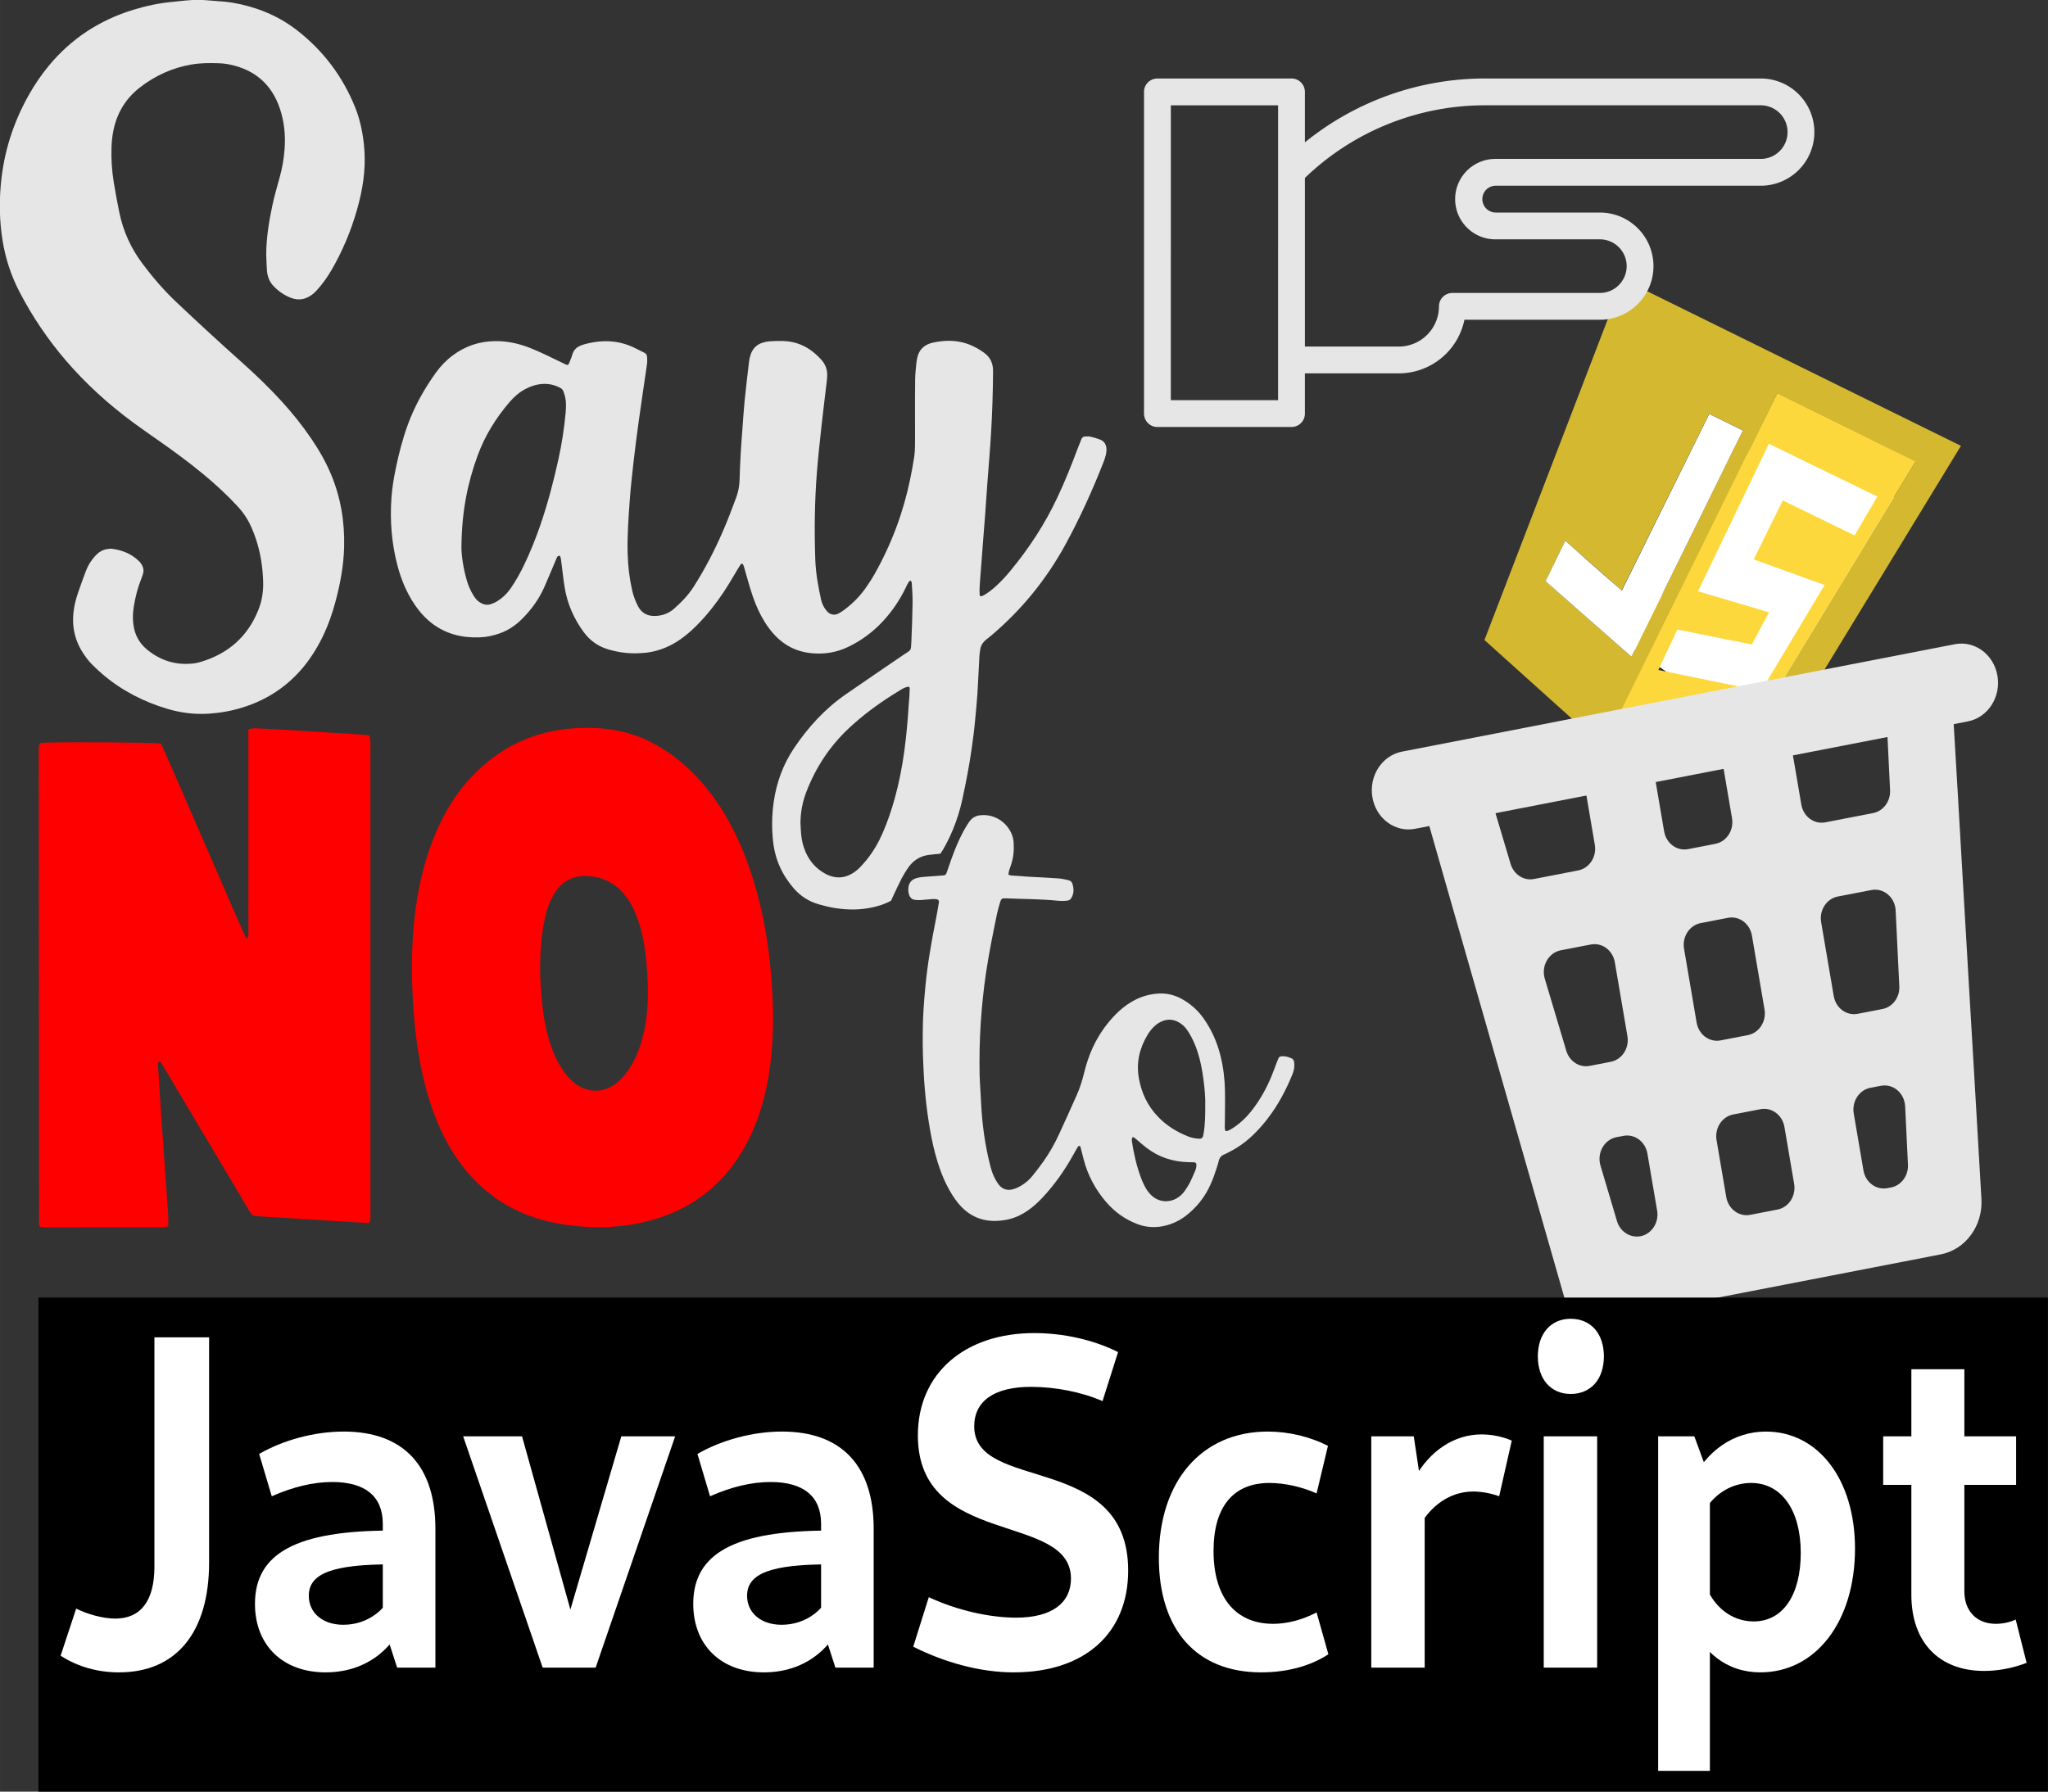
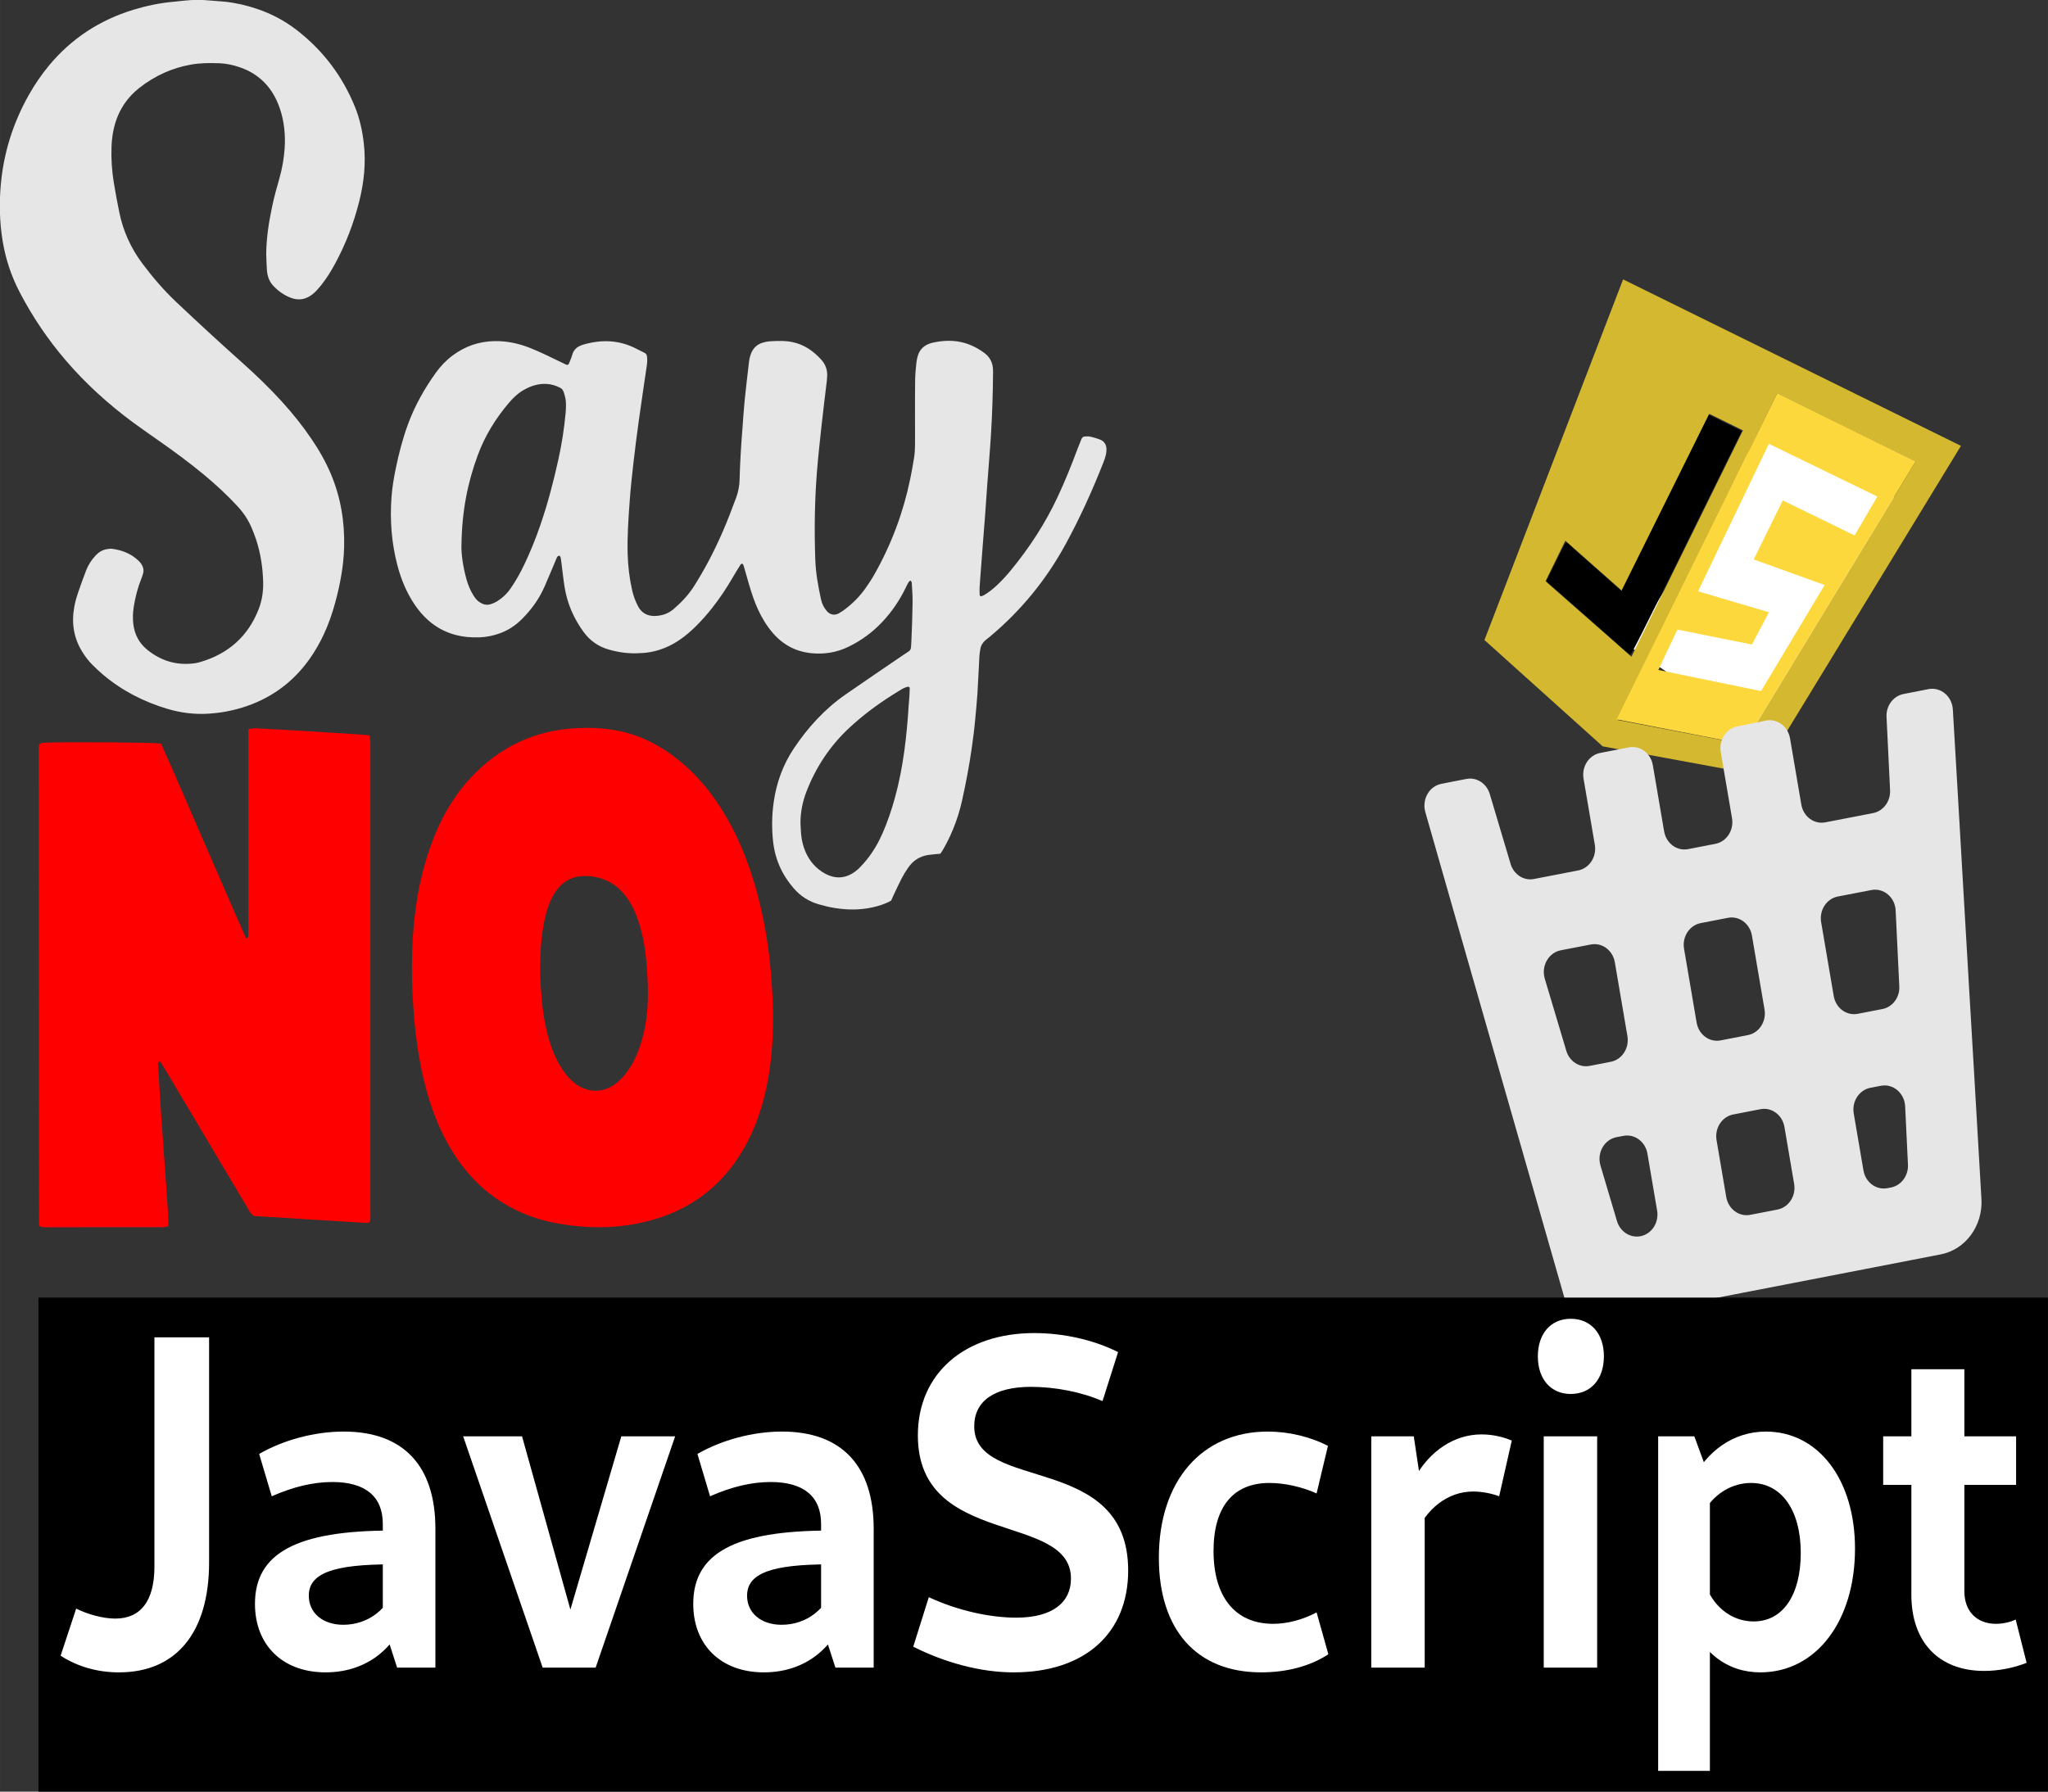
<svg xmlns="http://www.w3.org/2000/svg" xmlns:ns1="http://www.inkscape.org/namespaces/inkscape" xmlns:ns2="http://sodipodi.sourceforge.net/DTD/sodipodi-0.dtd" xmlns:xlink="http://www.w3.org/1999/xlink" width="127.038mm" height="111.163mm" viewBox="0 0 508.15 444.653" version="1.1" id="svg80139" ns1:version="1.1.2 (0a00cf5339, 2022-02-04, custom)" ns2:docname="no-JS.club_logo_grey.svg" ns1:export-filename="/home/fh/repos/no-js.club/static/assets/repos/no-js.club/static/assets/new_no-JS.club_logo.png" ns1:export-xdpi="96" ns1:export-ydpi="96">
  <rect x="0" y="0" width="508.15" height="444.653" fill="#333333" stroke="none" />
  <ns2:namedview id="namedview80141" pagecolor="#ffffff" bordercolor="#666666" borderopacity="1.0" ns1:pageshadow="2" ns1:pageopacity="0.0" ns1:pagecheckerboard="0" ns1:document-units="mm" showgrid="true" ns1:zoom="0.50000001" ns1:cx="889.99998" ns1:cy="773.99998" ns1:window-width="1902" ns1:window-height="1027" ns1:window-x="6" ns1:window-y="41" ns1:window-maximized="0" ns1:current-layer="layer1" fit-margin-top="0" fit-margin-left="0" fit-margin-right="0" fit-margin-bottom="0">
    <ns1:grid type="xygrid" id="grid36570" />
  </ns2:namedview>
  <defs id="defs80136">
    <linearGradient id="linear-gradient-6" x1="254.323" y1="65.179" x2="254.323" y2="329.126" xlink:href="#linear-gradient" gradientTransform="matrix(0.632,0,0,0.632,444.233,44.31)" />
    <linearGradient id="linear-gradient" x1="300" y1="65.179" x2="300" y2="329.126" gradientUnits="userSpaceOnUse">
      <stop offset="0" stop-color="#e2126c" id="stop35842" />
      <stop offset="0.5" stop-color="#63bdd3" id="stop35844" />
      <stop offset="1" stop-color="#134154" id="stop35846" />
    </linearGradient>
    <linearGradient id="linear-gradient-5" x1="189.071" y1="65.179" x2="189.071" y2="329.126" xlink:href="#linear-gradient" gradientTransform="matrix(0.632,0,0,0.632,444.233,44.31)" />
    <linearGradient id="linear-gradient-2" x1="221.697" y1="65.179" x2="221.697" y2="329.126" xlink:href="#linear-gradient" gradientTransform="matrix(0.632,0,0,0.632,444.233,44.31)" />
    <linearGradient id="linear-gradient-3" x1="228.221" y1="65.179" x2="228.221" y2="329.126" xlink:href="#linear-gradient" gradientTransform="matrix(0.51,0,0,0.51,445.663,53.025)" />
  </defs>
  <g ns1:label="Layer 1" ns1:groupmode="layer" id="layer1" transform="translate(-19.571,-13.088)">
    <g id="g34483">
      <g id="g34533">
        <rect style="fill:#ffffff;fill-opacity:1;fill-rule:evenodd;stroke:#000000;stroke-width:0.135" id="rect34371" width="41.389" height="68.005" x="453.293" y="-166.062" transform="matrix(0.823,0.568,-0.519,0.855,0,0)" />
        <g id="g5193" transform="matrix(0.327,0.161,-0.161,0.327,442.186,46.147)">
          <path id="path5113" class="st0" d="M 18.8,375.4 -5,113.4 251.4,113.5 227.8,375.2 123,404.8 Z m 189.7,-14.3 19.9,-224.4 h -105 l 0.8,247.5 z M 113.6,169.6 H 88.1 l -0.3,134.3 -49.5,-13.5 0.1,30.7 75.2,20.3 z" style="fill:#d4b830;fill-opacity:1" />
          <path id="path5159" class="st1" d="m 105.2,338.9 c -3.3,-1 -19.6,-5.4 -36.2,-9.9 l -30.1,-8.1 v -15.1 c 0,-14.8 0,-15.1 1.5,-14.6 0.8,0.3 11.8,3.3 24.4,6.8 l 22.9,6.3 0.2,-67 0.2,-67 h 25 v 85.2 c 0,67.7 -0.2,85.2 -0.9,85.2 -0.5,-0.1 -3.7,-0.9 -7,-1.8 z" />
-           <path id="path5157" class="st2" d="m 38.4,321.1 -0.1,-30.7 c 0,0 31.6,8.9 49.5,13.5 l 0.3,-134.2 h 25.5 v 171.7 z" style="fill:#ffffff" />
          <path id="path5117" class="st3" d="m 123.4,136.6 h 105 L 208.5,361 123.4,384.1 Z m 79.7,186.8 6.9,-83.9 -51,5.7 v -44.8 l 54.4,-0.2 2.2,-30.6 -82.1,0.4 1.1,111.4 49.6,-8.5 -0.7,24.8 -50,13.3 0.5,30.4 z" style="fill:#fdd83c;fill-opacity:1;fill-rule:evenodd" />
        </g>
      </g>
    </g>
    <g id="g80344" transform="matrix(2.311,0,0,2.471,282.927,87.102)" style="fill:#e6e6e6">
      <path class="st45" d="m 88.59,42.05 0.38,7.36 c 0.06,1.11 -0.72,2.1 -1.82,2.3 l -5.13,0.93 c -1.21,0.22 -2.36,-0.58 -2.58,-1.79 L 78.23,44.21 C 78.01,43 76.86,42.2 75.65,42.42 L 72.58,43 c -1.21,0.22 -2.01,1.37 -1.79,2.58 L 72,52.22 c 0.22,1.21 -0.58,2.36 -1.79,2.58 l -2.92,0.53 c -1.21,0.22 -2.36,-0.58 -2.58,-1.79 L 63.5,46.9 c -0.22,-1.21 -1.37,-2.01 -2.58,-1.79 l -3.07,0.56 c -1.21,0.22 -2.01,1.37 -1.79,2.58 l 1.21,6.64 c 0.22,1.21 -0.58,2.36 -1.79,2.58 l -4.74,0.86 c -1.1,0.2 -2.17,-0.45 -2.51,-1.51 l -2.24,-7.03 c -0.34,-1.06 -1.41,-1.71 -2.51,-1.51 l -2.68,0.49 c -1.31,0.24 -2.11,1.56 -1.73,2.83 l 2.56,8.38 2.23,7.28 3.53,11.53 2.23,7.28 3.02,9.86 1.42,4.64 c 0.03,0.12 0.08,0.23 0.13,0.34 0.03,0.06 0.05,0.11 0.08,0.16 0.01,0.03 0.03,0.05 0.04,0.07 0.02,0.04 0.04,0.08 0.06,0.11 0,0 0,0 0,0.01 0.02,0.04 0.05,0.07 0.07,0.1 0.1,0.15 0.21,0.29 0.33,0.42 0.13,0.14 0.27,0.26 0.42,0.37 0.66,0.49 1.53,0.71 2.4,0.56 l 4.97,-0.9 3.14,-0.57 7.44,-1.35 7.29,-1.32 7.44,-1.35 3.53,-0.64 3.02,-0.55 c 2.66,-0.48 4.53,-2.88 4.36,-5.57 L 98.6,87.58 97.96,77.29 97.48,69.69 96.73,57.66 96.26,50.06 95.71,41.31 c -0.08,-1.33 -1.3,-2.28 -2.61,-2.05 l -2.68,0.49 c -1.11,0.2 -1.89,1.19 -1.83,2.3 z m -14.45,21.97 1.35,7.41 c 0.22,1.21 -0.58,2.36 -1.79,2.58 l -2.92,0.53 c -1.21,0.22 -2.36,-0.58 -2.58,-1.79 l -1.35,-7.41 c -0.22,-1.21 0.58,-2.36 1.79,-2.58 l 2.92,-0.53 c 1.21,-0.22 2.36,0.58 2.58,1.79 z m -20.52,1.47 3.22,-0.58 c 1.21,-0.22 2.36,0.58 2.58,1.79 l 1.35,7.41 c 0.22,1.21 -0.58,2.36 -1.79,2.58 l -2.26,0.41 c -1.1,0.2 -2.17,-0.45 -2.51,-1.51 L 51.9,68.35 c -0.41,-1.28 0.4,-2.62 1.72,-2.86 z m 6.03,27.2 -1.77,-5.57 c -0.41,-1.28 0.4,-2.62 1.72,-2.86 l 0.74,-0.13 c 1.21,-0.22 2.36,0.58 2.58,1.79 l 1.04,5.71 c 0.22,1.21 -0.58,2.36 -1.79,2.58 v 0 c -1.11,0.19 -2.18,-0.46 -2.52,-1.52 z m 11.73,-2.42 -1.04,-5.71 c -0.22,-1.21 0.58,-2.36 1.79,-2.58 l 2.92,-0.53 c 1.21,-0.22 2.36,0.58 2.58,1.79 l 1.04,5.71 c 0.22,1.21 -0.58,2.36 -1.79,2.58 l -2.92,0.53 c -1.2,0.22 -2.36,-0.58 -2.58,-1.79 z m 17.7,-0.96 -0.39,0.07 C 87.48,89.6 86.33,88.8 86.11,87.59 l -1.04,-5.71 c -0.22,-1.21 0.58,-2.36 1.79,-2.58 l 1.12,-0.2 c 1.32,-0.24 2.54,0.73 2.61,2.07 l 0.3,5.84 c 0.06,1.12 -0.72,2.1 -1.81,2.3 z M 88.15,71.39 85.5,71.87 c -1.21,0.22 -2.36,-0.58 -2.58,-1.79 l -1.35,-7.41 c -0.22,-1.21 0.58,-2.36 1.79,-2.58 l 3.6,-0.65 c 1.32,-0.24 2.55,0.73 2.61,2.07 l 0.39,7.59 c 0.07,1.1 -0.71,2.09 -1.81,2.29 z" id="path80340" style="fill:#e6e6e6" />
-       <path class="st47" d="M 95.92,34.75 36.56,45.54 c -2.14,0.39 -3.56,2.44 -3.17,4.58 v 0 c 0.39,2.14 2.44,3.56 4.58,3.17 L 97.33,42.5 c 2.14,-0.39 3.56,-2.44 3.17,-4.58 v 0 c -0.39,-2.14 -2.44,-3.56 -4.58,-3.17 z" id="path80342" style="fill:#e6e6e6" />
    </g>
    <g id="g24782" transform="matrix(0.353,0,0,-0.353,154.947,240.247)" style="fill:#ff0000">
      <path d="m 0,0 c 1.225,5.012 2.937,9.838 5.539,14.323 5.27,9.087 12.933,13.764 23.646,13.269 11.216,-0.519 20.224,-5.129 27.049,-13.997 4.771,-6.2 7.724,-13.291 9.941,-20.732 2.75,-9.227 4.179,-18.702 4.893,-28.259 1.187,-15.874 1.623,-31.744 -2.118,-47.419 -1.853,-7.766 -4.39,-15.253 -8.388,-22.202 -2.705,-4.7 -5.986,-8.93 -10.13,-12.441 -9.117,-7.724 -20.864,-7.874 -30.175,-0.38 -4.43,3.566 -7.77,8.049 -10.59,12.949 -4.715,8.189 -7.503,17.076 -9.507,26.243 -2.605,11.917 -3.357,24.042 -4.004,36.707 C -3.934,-28.184 -3.413,-13.962 0,0 m 154.31,-9.409 c -4.231,23.081 -10.646,45.497 -20.97,66.66 -7.739,15.868 -17.344,30.463 -29.925,42.964 -9.02,8.963 -19.076,16.508 -30.533,22.123 -16.184,7.932 -33.353,10.183 -51.163,9.249 C -7.758,130.041 -32.43,118.32 -52.515,96.839 -65.832,82.596 -74.849,65.788 -81.241,47.501 -89.336,24.342 -92.887,0.352 -93.75,-24.061 c -0.505,-14.256 -0.128,-28.508 0.921,-42.757 1.222,-16.59 3.401,-33.009 7.288,-49.185 4.34,-18.063 10.699,-35.324 20.691,-51.102 14.31,-22.596 33.976,-38.308 59.65,-46.232 9.415,-2.905 19.076,-4.425 28.892,-5.332 15.998,-1.477 31.801,-0.42 47.337,3.432 29.322,7.268 51.999,23.737 67.479,49.836 6.605,11.134 11.275,23.072 14.614,35.551 5.238,19.578 6.811,39.569 6.777,60.503 -0.524,19.599 -1.912,39.879 -5.589,59.938 m -509.373,130.43 c 0.648,0.08 1.756,0.302 2.872,0.34 17.092,0.592 75.456,0.197 81.874,-0.604 10.125,-22.485 19.839,-45.49 29.859,-68.36 10.014,-22.859 19.785,-45.827 29.858,-68.494 1.888,0.159 1.621,1.284 1.649,2.101 0.074,2.102 0.041,4.209 0.041,6.314 0.001,43.271 0.001,86.542 0.001,129.813 v 8.77 c 1.927,0.239 3.463,0.658 4.975,0.581 11.677,-0.589 23.351,-1.239 35.021,-1.94 13.071,-0.786 26.138,-1.64 39.206,-2.479 1.836,-0.117 3.666,-0.314 5.91,-0.51 0.233,-1.546 0.533,-2.855 0.605,-4.177 0.101,-1.865 0.036,-3.74 0.036,-5.611 0.001,-107.827 0.004,-215.654 -0.012,-323.48 -10e-4,-2.996 0.306,-6.032 -0.314,-8.558 -0.534,-0.572 -0.667,-0.788 -0.86,-0.902 -0.189,-0.11 -0.442,-0.174 -0.66,-0.16 -26.828,1.647 -53.655,3.302 -79.857,4.918 -2.991,1.776 -3.831,4.333 -5.12,6.495 -19.031,31.936 -38.008,63.901 -57.009,95.855 -1.292,2.171 -2.669,4.291 -3.965,6.367 -1.991,-0.523 -1.533,-1.885 -1.472,-2.905 0.69,-11.438 1.396,-22.874 2.178,-34.306 1.166,-17.03 2.399,-34.055 3.6,-51.082 0.477,-6.765 0.985,-13.528 1.395,-20.296 0.139,-2.314 0.022,-4.643 0.022,-7.258 -1.192,-0.272 -2.274,-0.735 -3.357,-0.736 -27.834,-0.045 -55.667,-0.045 -83.501,-0.029 -1.12,0 -2.239,0.234 -2.993,0.318 -0.507,0.551 -0.706,0.701 -0.813,0.9 -0.106,0.199 -0.169,0.448 -0.169,0.676 -0.076,111.563 -0.145,223.125 -0.199,334.687 -10e-4,0.924 0.193,1.853 0.346,2.771 0.032,0.192 0.288,0.347 0.853,0.981" style="fill:#ff0000;fill-opacity:1;fill-rule:nonzero;stroke:none" id="path24784" />
    </g>
    <g id="g24786" transform="matrix(0.353,0,0,-0.353,85.794,80.134)" style="fill:#e6e6e6">
      <path d="m 0,0 c 0.298,-4.029 1.539,-7.786 4.325,-10.817 3.449,-3.751 7.542,-6.666 12.294,-8.547 5.697,-2.254 10.93,-1.246 15.649,2.572 0.975,0.789 1.89,1.667 2.737,2.592 1.214,1.325 2.377,2.699 3.495,4.105 3.478,4.375 6.401,9.115 9.081,14.011 7.719,14.106 13.462,28.987 17.352,44.58 3.333,13.357 4.754,26.855 3.178,40.626 -1.007,8.806 -2.856,17.385 -6.18,25.588 -8.841,21.812 -22.592,39.959 -41.247,54.31 -8.318,6.399 -17.528,11.242 -27.48,14.627 -7.507,2.554 -15.183,4.31 -23.09,5.132 -4.475,0.466 -8.97,0.605 -13.435,1.051 -4.695,0.469 -9.326,0.102 -13.976,-0.264 -2.686,-0.211 -5.357,-0.611 -8.043,-0.841 -9.708,-0.829 -19.191,-2.816 -28.491,-5.655 -23.661,-7.223 -43.563,-20.169 -59.38,-39.268 -5.404,-6.525 -10.141,-13.508 -14.286,-20.894 -10.971,-19.554 -17.55,-40.447 -19.543,-62.82 -1.171,-13.15 -0.867,-26.202 1.23,-39.232 2.046,-12.706 6.011,-24.769 11.94,-36.182 8.99,-17.301 19.831,-33.356 32.525,-48.156 14.112,-16.456 30.073,-30.912 47.503,-43.758 5.931,-4.371 12.007,-8.548 18.039,-12.78 10.746,-7.538 21.319,-15.305 31.426,-23.69 8.45,-7.01 16.51,-14.433 23.946,-22.526 4.181,-4.551 7.502,-9.638 9.874,-15.333 1.035,-2.486 2.027,-4.997 2.876,-7.551 3.201,-9.624 4.723,-19.566 5.041,-29.664 0.212,-6.686 -0.703,-13.301 -3.153,-19.579 -7.437,-19.055 -21.203,-31.219 -40.698,-37.049 -1.375,-0.411 -2.781,-0.774 -4.199,-0.968 -12.647,-1.733 -23.878,1.635 -33.659,9.715 -5.495,4.54 -8.618,10.533 -9.512,17.602 -0.521,4.119 -0.388,8.267 0.267,12.369 1.081,6.76 2.757,13.368 5.312,19.738 0.467,1.163 0.86,2.36 1.22,3.562 0.785,2.621 0.057,4.977 -1.428,7.139 -0.503,0.733 -1.14,1.389 -1.786,2.007 -5.136,4.917 -11.415,7.361 -18.337,8.315 -1.219,0.168 -2.514,0.006 -3.744,-0.192 -3.127,-0.503 -5.726,-2.05 -7.893,-4.329 -3.008,-3.164 -5.344,-6.78 -6.901,-10.849 -1.797,-4.697 -3.485,-9.437 -5.143,-14.185 -1.303,-3.733 -2.435,-7.523 -3.132,-11.425 -2.011,-11.242 -0.363,-21.816 5.752,-31.583 2.011,-3.212 4.264,-6.244 6.951,-8.911 2.422,-2.404 4.906,-4.76 7.512,-6.96 13.381,-11.3 28.642,-19.133 45.374,-24.098 9.371,-2.781 18.997,-3.98 28.776,-3.372 7.914,0.492 15.696,1.862 23.295,4.168 19.786,6.001 35.722,17.372 47.707,34.241 3.862,5.436 7.164,11.199 9.985,17.239 3.354,7.183 5.969,14.635 8.042,22.278 3.491,12.871 5.985,25.892 6.315,39.287 0.435,17.673 -2.367,34.736 -9.21,51.072 -3.693,8.818 -8.436,17.069 -13.797,24.972 -6.268,9.242 -13.24,17.928 -20.755,26.181 -8.847,9.715 -18.3,18.814 -28.1,27.558 -15.563,13.886 -30.897,28.019 -46.053,42.351 -8.788,8.311 -16.616,17.42 -23.852,27.079 -8.104,10.818 -13.556,22.836 -16.265,36.064 -1.441,7.038 -2.756,14.108 -3.902,21.2 -1.321,8.177 -1.871,16.423 -1.57,24.72 0.137,3.785 0.517,7.529 1.251,11.24 2.433,12.289 8.391,22.464 18.246,30.269 5.519,4.37 11.493,8.011 17.941,10.855 5.943,2.621 12.105,4.46 18.515,5.597 6.428,1.14 12.872,1.156 19.347,0.943 2.702,-0.089 5.364,-0.394 8.017,-0.954 17.489,-3.692 29.288,-13.939 35.001,-30.846 3.076,-9.106 4.037,-18.603 3.361,-28.209 C 11.964,78.462 10.776,71.572 8.852,64.794 6.988,58.229 5.139,51.657 3.728,44.97 1.383,33.868 -0.399,22.704 -0.48,11.313 -0.329,7.542 -0.279,3.762 0,0 m 375.043,-388.666 c 0.151,-2.691 0.216,-5.391 0.472,-8.073 0.411,-4.317 1.431,-8.502 3.191,-12.481 2.855,-6.454 7.308,-11.534 13.478,-14.951 7.302,-4.044 14.454,-3.649 21.241,1.322 1.155,0.847 2.267,1.786 3.256,2.819 1.736,1.816 3.454,3.666 5.017,5.631 4.5,5.654 8.121,11.844 11.018,18.466 3.464,7.917 6.232,16.078 8.549,24.393 3.043,10.919 5.2,22.016 6.734,33.25 1.46,10.693 2.434,21.425 3.089,32.191 0.142,2.332 0.396,4.657 0.544,6.989 0.113,1.787 0.146,3.58 0.2,5.371 0.012,0.417 -0.726,0.957 -1.124,0.883 -1.792,-0.338 -3.411,-1.095 -4.949,-2.041 -2.143,-1.317 -4.29,-2.629 -6.413,-3.978 -10.646,-6.76 -20.713,-14.275 -29.957,-22.876 -13.533,-12.59 -23.465,-27.582 -30.124,-44.795 -2.756,-7.125 -4.225,-14.469 -4.222,-22.12 m -238.298,195.087 c -0.192,-5.543 1.019,-14.767 3.546,-23.821 1.115,-3.995 2.698,-7.797 4.913,-11.323 0.962,-1.53 2.003,-3.003 3.442,-4.109 2.703,-2.078 5.681,-3.097 9.061,-1.878 1.34,0.483 2.697,1.02 3.901,1.765 3.859,2.388 7.12,5.434 9.71,9.191 3.68,5.335 6.831,10.971 9.616,16.813 4.253,8.919 7.943,18.068 11.166,27.409 5.275,15.291 9.368,30.905 12.835,46.691 2.351,10.706 4.021,21.523 5.045,32.435 0.201,2.141 0.245,4.303 0.232,6.455 -0.018,2.898 -0.699,5.685 -1.664,8.411 -0.441,1.247 -1.198,2.201 -2.36,2.807 -3.058,1.594 -6.263,2.589 -9.756,2.749 -5.574,0.255 -10.637,-1.328 -15.431,-3.979 -4.139,-2.289 -7.572,-5.431 -10.627,-9.008 -9.53,-11.157 -17.13,-23.442 -22.211,-37.273 -7.057,-19.211 -11.101,-38.97 -11.418,-63.335 m 336.611,-216.702 c -3.238,-0.329 -5.927,-0.493 -8.58,-0.895 -6.019,-0.911 -10.7,-4.04 -14.101,-9.034 -1.616,-2.373 -3.165,-4.816 -4.485,-7.362 -2.065,-3.985 -3.918,-8.081 -5.845,-12.137 -0.538,-1.132 -1.025,-2.287 -1.581,-3.536 -4.058,-2.352 -8.522,-3.719 -13.073,-4.736 -8.701,-1.947 -17.466,-1.886 -26.257,-0.518 -3.918,0.61 -7.749,1.555 -11.548,2.645 -6.923,1.988 -12.785,5.724 -17.499,11.14 -8.249,9.478 -13.198,20.41 -14.582,32.989 -1.031,9.364 -0.893,18.682 0.451,27.968 1.958,13.527 6.528,26.141 14.148,37.529 9.885,14.774 21.719,27.749 36.378,37.937 13.579,9.438 27.296,18.679 40.945,28.018 5.102,3.492 4.941,2.162 5.251,8.983 0.417,9.159 0.733,18.327 0.869,27.494 0.068,4.666 -0.337,9.339 -0.577,14.006 -0.024,0.46 -0.342,0.939 -0.62,1.343 -0.262,0.38 -1.149,-0.173 -1.664,-1.048 -0.364,-0.618 -0.725,-1.24 -1.054,-1.878 -0.329,-0.638 -0.611,-1.301 -0.924,-1.948 -4.26,-8.802 -9.696,-16.802 -16.388,-23.936 -6.839,-7.29 -14.758,-13.118 -23.751,-17.488 -8.293,-4.03 -16.964,-5.479 -26.18,-4.552 -10.964,1.102 -19.844,5.876 -26.999,14.107 -4.279,4.923 -7.616,10.448 -10.365,16.341 -2.666,5.716 -4.603,11.701 -6.402,17.73 -1.233,4.131 -2.37,8.29 -3.559,12.435 -0.247,0.862 -0.497,1.732 -1.221,2.34 -0.828,-0.041 -1.221,-0.671 -1.58,-1.245 -1.521,-2.439 -3.044,-4.88 -4.481,-7.369 -4.594,-7.951 -9.619,-15.609 -15.331,-22.807 -3.581,-4.511 -7.385,-8.824 -11.497,-12.861 -3.341,-3.281 -6.882,-6.323 -10.73,-9.005 -6.432,-4.484 -13.481,-7.556 -21.193,-8.924 -3.17,-0.562 -6.432,-0.738 -9.658,-0.818 -6.697,-0.163 -13.266,0.85 -19.685,2.731 -7.144,2.094 -12.934,6.205 -17.324,12.195 -6.911,9.429 -11.518,19.887 -13.393,31.45 -0.921,5.674 -1.504,11.401 -2.242,17.104 -0.138,1.07 -0.259,2.142 -0.433,3.206 -0.232,1.419 -0.757,2.067 -1.408,1.897 -0.783,-0.206 -1.16,-0.756 -1.451,-1.442 -2.87,-6.785 -5.686,-13.594 -8.638,-20.344 -3.793,-8.673 -9.27,-16.201 -15.976,-22.848 -4.398,-4.359 -9.433,-7.741 -15.283,-9.86 -4.595,-1.665 -9.318,-2.671 -14.206,-2.864 -5.962,-0.235 -11.829,0.267 -17.616,1.866 -7.072,1.953 -13.288,5.387 -18.748,10.241 -3.651,3.245 -6.751,6.967 -9.478,11.009 -5.691,8.44 -9.492,17.701 -12.067,27.514 -4.103,15.633 -5.315,31.524 -4.178,47.6 0.495,6.994 1.666,13.916 3.088,20.786 2.151,10.393 4.804,20.64 8.461,30.623 4.797,13.099 11.553,25.125 19.662,36.42 3.374,4.7 7.363,8.835 12.03,12.287 8.648,6.395 18.335,9.693 29.104,9.912 8.772,0.18 17.144,-1.643 25.233,-4.863 7.347,-2.926 14.422,-6.461 21.534,-9.911 1.292,-0.627 2.586,-1.25 3.887,-1.859 0.586,-0.274 1.465,0.111 1.748,0.794 0.62,1.494 1.226,2.993 1.794,4.506 0.315,0.839 0.516,1.721 0.815,2.567 0.89,2.51 2.617,4.261 5.011,5.362 0.815,0.374 1.657,0.711 2.517,0.961 12.558,3.648 24.839,3.354 36.708,-2.637 2.085,-1.052 4.175,-2.092 6.262,-3.14 1.04,-0.523 1.623,-1.351 1.756,-2.524 0.223,-1.976 0.232,-3.939 -0.057,-5.913 -1.927,-13.158 -3.898,-26.31 -5.727,-39.481 -1.334,-9.613 -2.572,-19.242 -3.672,-28.883 -1.039,-9.107 -2.051,-18.226 -2.699,-27.366 -0.878,-12.372 -1.791,-24.754 -1.438,-37.179 0.246,-8.648 1.249,-17.201 3.168,-25.644 0.882,-3.878 2.241,-7.569 4.08,-11.096 2.499,-4.797 6.45,-7.021 11.829,-6.926 5.054,0.09 9.585,1.664 13.37,4.958 5.3,4.614 10.154,9.643 13.974,15.624 7.858,12.303 14.541,25.215 20.359,38.587 3.443,7.911 6.516,15.97 9.503,24.062 1.509,4.087 2.287,8.281 2.4,12.646 0.303,11.685 1.01,23.349 1.937,35.002 0.527,6.63 0.89,13.277 1.549,19.893 0.928,9.3 2.041,18.581 3.131,27.864 0.188,1.598 0.537,3.2 1.02,4.735 1.453,4.618 4.458,7.725 9.221,8.946 1.387,0.355 2.807,0.711 4.226,0.787 3.228,0.172 6.47,0.322 9.698,0.211 8.585,-0.293 16.103,-3.372 22.523,-9.08 1.342,-1.193 2.633,-2.452 3.857,-3.766 3.084,-3.312 4.618,-7.232 4.4,-11.788 -0.051,-1.077 -0.106,-2.157 -0.232,-3.226 -1.259,-10.71 -2.611,-21.41 -3.78,-32.13 -1.187,-10.9 -2.391,-21.804 -3.242,-32.733 -1.579,-20.276 -1.817,-40.591 -1.11,-60.915 0.333,-9.562 2.05,-18.929 4.082,-28.245 0.662,-3.038 2.091,-5.737 4.12,-8.086 2.172,-2.515 5.375,-3.154 8.283,-1.545 1.721,0.952 3.355,2.094 4.914,3.299 5.297,4.092 9.964,8.829 13.824,14.298 2.276,3.227 4.468,6.537 6.409,9.973 11.85,20.969 20.203,43.268 25.071,66.857 1.053,5.102 2.003,10.23 2.792,15.379 0.434,2.831 0.568,5.727 0.6,8.597 0.074,6.833 -0.006,13.666 10e-4,20.499 0.008,8.631 -0.051,17.264 0.103,25.892 0.07,3.945 0.517,7.889 0.918,11.821 0.163,1.599 0.544,3.199 1.023,4.737 1.127,3.623 3.467,6.208 6.927,7.823 1.99,0.929 4.118,1.334 6.226,1.702 7.936,1.386 15.764,1.03 23.327,-1.998 3.685,-1.475 7.101,-3.455 10.292,-5.829 3.876,-2.884 5.782,-6.764 6.013,-11.53 0.034,-0.718 0.038,-1.438 0.032,-2.157 -0.115,-14.028 -0.542,-28.05 -1.372,-42.05 -0.724,-12.202 -1.794,-24.384 -2.689,-36.575 -0.512,-6.993 -0.955,-13.991 -1.474,-20.983 -0.533,-7.171 -1.126,-14.338 -1.682,-21.507 -0.444,-5.736 -0.873,-11.473 -1.306,-17.21 -0.324,-4.302 -0.69,-8.602 -0.942,-12.908 -0.104,-1.78 0.029,-3.574 0.079,-5.36 0.013,-0.441 0.812,-0.861 1.256,-0.681 0.659,0.267 1.347,0.495 1.954,0.854 3.109,1.836 5.919,4.073 8.564,6.524 3.434,3.183 6.62,6.603 9.602,10.209 13.233,16.005 24.542,33.232 33.353,52.083 5.179,11.083 9.769,22.396 14.026,33.855 0.875,2.356 1.809,4.693 2.772,7.014 0.446,1.071 1.326,1.724 2.501,1.762 1.252,0.04 2.554,0.147 3.753,-0.128 2.271,-0.521 4.534,-1.162 6.706,-1.994 2.98,-1.14 4.512,-3.502 4.627,-6.655 0.052,-1.415 -0.134,-2.876 -0.464,-4.257 -0.416,-1.741 -1.007,-3.452 -1.663,-5.121 -7.755,-19.759 -16.491,-39.06 -26.661,-57.711 -13.591,-24.923 -31.239,-46.492 -52.975,-64.73 -0.964,-0.808 -1.977,-1.557 -2.954,-2.349 -2.023,-1.64 -3.43,-3.691 -3.907,-6.272 -0.324,-1.761 -0.606,-3.544 -0.707,-5.329 -0.491,-8.796 -0.828,-17.601 -1.393,-26.392 -0.403,-6.276 -1.078,-12.535 -1.635,-18.801 -0.558,-6.268 -1.39,-12.501 -2.258,-18.734 -1.738,-12.469 -4.108,-24.816 -6.805,-37.105 -1.544,-7.036 -3.663,-13.896 -6.42,-20.555 -2.066,-4.988 -4.426,-9.832 -7.143,-14.498 -0.538,-0.924 -1.175,-1.792 -1.789,-2.719" style="fill:#e6e6e6;fill-opacity:1;fill-rule:nonzero;stroke:none" id="path24788" />
    </g>
    <g id="g24794" transform="matrix(0.353,0,0,-0.353,308.922,311.216)" style="fill:#e6e6e6">
-       <path d="m 0,0 c 2.611,0.148 5.04,0.689 7.267,1.993 2.366,1.386 4.354,3.199 5.896,5.442 1.32,1.919 2.594,3.896 3.639,5.973 1.369,2.721 2.512,5.557 3.717,8.359 0.575,1.338 0.752,2.763 0.718,4.218 -0.013,0.596 -0.721,1.383 -1.348,1.403 -1.436,0.045 -2.873,0.056 -4.309,0.095 -10.912,0.293 -20.834,3.482 -29.522,10.192 -2.131,1.645 -4.145,3.442 -6.211,5.17 -0.824,0.688 -1.619,1.415 -2.484,2.047 -0.23,0.168 -0.732,0.173 -0.99,0.034 -0.239,-0.131 -0.422,-0.547 -0.446,-0.852 -0.056,-0.713 -0.085,-1.446 0.02,-2.149 1.306,-8.725 3.306,-17.28 6.393,-25.558 1.004,-2.694 2.204,-5.303 3.705,-7.768 1.229,-2.018 2.729,-3.788 4.558,-5.275 C -6.644,1.087 -3.464,0.03 0,0 m 27.46,66.529 c 0.234,5.912 -0.408,12.714 -1.303,19.477 -0.847,6.402 -2.052,12.754 -4.036,18.932 -1.544,4.809 -3.568,9.388 -6.213,13.692 -1.518,2.471 -3.295,4.736 -5.716,6.367 -3.77,2.54 -7.809,3.471 -12.266,1.879 -2.244,-0.802 -4.2,-1.999 -5.944,-3.587 -2.007,-1.829 -3.67,-3.948 -5.063,-6.265 -5.658,-9.414 -8.04,-19.46 -6.119,-30.44 1.814,-10.377 6.112,-19.481 13.398,-27.095 6.056,-6.326 13.333,-10.859 21.474,-14.016 2.527,-0.981 5.182,-1.422 7.891,-1.507 1.1,-0.035 2.104,0.715 2.363,1.802 0.208,0.87 0.381,1.752 0.517,2.636 0.885,5.698 1.017,11.442 1.017,18.125 m -142.667,146.317 c -1.083,-0.925 -1.345,-2.009 -1.637,-3.006 -0.807,-2.757 -1.609,-5.528 -2.186,-8.34 -2.783,-13.555 -5.559,-27.115 -7.588,-40.807 -1.738,-11.738 -2.938,-23.535 -3.724,-35.386 -0.809,-12.218 -1.028,-24.433 -0.789,-36.662 0.074,-3.772 0.386,-7.54 0.592,-11.309 0.147,-2.693 0.316,-5.386 0.447,-8.079 0.725,-14.944 2.696,-29.703 6.419,-44.214 0.944,-3.679 2.147,-7.235 4.105,-10.502 0.646,-1.076 1.315,-2.156 2.11,-3.12 2.401,-2.906 5.522,-3.925 9.173,-3.121 2.112,0.465 4.087,1.355 5.963,2.448 3.141,1.829 5.92,4.12 8.19,6.939 2.817,3.499 5.587,7.046 8.161,10.724 4.13,5.902 7.651,12.185 10.674,18.718 4.228,9.132 8.331,18.322 12.435,27.512 2.203,4.933 3.81,10.081 5.106,15.322 1.556,6.294 3.506,12.445 6.263,18.333 4.004,8.55 9.27,16.213 15.867,22.962 3.411,3.489 7.174,6.541 11.386,9.015 6,3.525 12.48,5.496 19.434,5.782 5.704,0.234 11.038,-1.153 16.019,-3.942 6.061,-3.394 11.105,-7.91 15.116,-13.585 5.674,-8.027 9.53,-16.873 11.887,-26.39 1.953,-7.887 2.933,-15.92 3.102,-24.022 0.161,-7.727 -0.036,-15.463 -0.063,-23.194 -0.006,-1.785 -0.317,-3.594 0.396,-5.485 0.482,0 1.07,-0.159 1.507,0.03 1.148,0.494 2.279,1.063 3.33,1.736 5.044,3.227 9.389,7.243 13.13,11.905 6.008,7.487 10.652,15.782 14.339,24.618 1.383,3.314 2.566,6.711 3.854,10.066 0.384,1.004 0.774,2.009 1.229,2.982 0.324,0.695 0.963,0.999 1.719,1.107 2.597,0.366 5.008,-0.367 7.327,-1.368 0.992,-0.429 1.687,-1.352 1.848,-2.507 0.405,-2.909 0.045,-5.711 -1.06,-8.452 C 84.348,78.327 78.71,67.726 71.318,58.104 68.357,54.248 65.146,50.61 61.683,47.195 56.521,42.106 50.746,37.875 44.262,34.624 43.137,34.061 42.051,33.402 40.886,32.941 38.706,32.079 37.487,30.629 36.926,28.276 36.177,25.14 35.03,22.097 34.024,19.022 32.849,15.429 31.342,11.973 29.617,8.607 26.033,1.619 21.1,-4.273 15.061,-9.243 9.972,-13.431 4.147,-16.26 -2.294,-17.507 c -6.091,-1.179 -12.165,-0.766 -18.041,1.497 -8.567,3.3 -15.83,8.471 -21.797,15.402 -7.497,8.71 -12.853,18.599 -15.79,29.749 -0.823,3.124 -1.575,6.267 -2.411,9.388 -0.057,0.211 -0.536,0.343 -0.842,0.436 -0.119,0.037 -0.346,-0.096 -0.448,-0.216 -0.345,-0.405 -0.705,-0.811 -0.968,-1.269 -0.985,-1.713 -1.931,-3.45 -2.895,-5.176 -5.986,-10.72 -12.992,-20.702 -21.399,-29.678 -2.464,-2.631 -5.067,-5.106 -7.91,-7.321 -5.028,-3.917 -10.565,-6.898 -16.829,-8.18 -13.577,-2.777 -25.32,0.336 -34.408,11.312 -3.109,3.753 -5.613,7.909 -7.848,12.233 -3.735,7.225 -6.344,14.872 -8.442,22.695 -2.003,7.469 -3.418,15.063 -4.609,22.706 -1.192,7.645 -2.095,15.324 -2.745,23.022 -0.649,7.701 -0.992,15.431 -1.289,23.157 -0.206,5.388 -0.145,10.788 -0.139,16.183 0.014,10.798 0.814,21.55 1.824,32.298 1.499,15.954 4.285,31.694 7.402,47.389 0.805,4.052 1.47,8.131 2.168,12.203 0.15,0.881 -0.561,1.873 -1.435,1.984 -1.057,0.132 -2.137,0.241 -3.194,0.168 -2.689,-0.186 -5.368,-0.538 -8.057,-0.704 -1.424,-0.088 -2.881,-0.058 -4.29,0.15 -2.168,0.319 -3.495,1.743 -4.101,3.797 -0.514,1.741 -0.633,3.519 -0.329,5.336 0.532,3.174 2.382,5.148 5.397,6.076 2.248,0.691 4.57,0.913 6.913,1.058 4.127,0.255 8.247,0.617 12.37,0.929 1.006,0.076 1.674,0.628 2.005,1.529 0.62,1.685 1.175,3.394 1.758,5.092 2.219,6.462 4.566,12.873 7.483,19.061 1.919,4.07 4.055,8.02 6.569,11.758 1.231,1.828 2.776,3.3 4.885,4.077 0.67,0.247 1.349,0.525 2.049,0.63 13.634,2.044 23.781,-8.717 24.451,-18.823 0.36,-5.434 -0.061,-10.776 -1.827,-15.965 -0.462,-1.363 -0.976,-2.709 -1.369,-4.09 -0.24,-0.847 -0.295,-1.746 -0.458,-2.776 0.774,-0.223 1.436,-0.538 2.119,-0.591 3.942,-0.307 7.888,-0.582 11.835,-0.811 7.001,-0.407 14.01,-0.695 21.003,-1.201 2.493,-0.181 4.969,-0.764 7.415,-1.327 1.27,-0.293 2.259,-1.254 2.639,-2.51 1.082,-3.57 1.147,-7.09 -1.044,-10.346 -0.522,-0.776 -1.284,-1.237 -2.22,-1.384 -2.688,-0.419 -5.384,-0.316 -8.071,-0.053 -11.826,1.159 -23.709,1.052 -35.562,1.592 -0.881,0.04 -1.769,-0.094 -2.431,-0.133" style="fill:#e6e6e6;fill-opacity:1;fill-rule:nonzero;stroke:none" id="path24796" />
-     </g>
+       </g>
    <g id="g34670" transform="matrix(3.436,0,0,2.881,-129.025,135.921)" style="font-variation-settings:'wght' 800">
      <rect style="font-variation-settings:'wght' 800;fill:#000000;stroke:#000000;stroke-width:0.202" id="rect34483" width="144.905" height="42.353" x="46.123" y="69.245" />
      <g aria-label="JavaScript" transform="matrix(0.861,0,0,1.162,6.9430169e-6,4.6604786e-6)" id="text32505-8-8" style="font-weight:bold;font-size:35.278px;line-height:1.25;font-family:Cantarell;-inkscape-font-specification:'Cantarell, Bold';font-variant-ligatures:none;font-variation-settings:'wght' 800;fill:#ffffff;stroke-width:0.611">
        <path d="m 60.216,87.286 c 4.798,0 7.549,-2.963 7.549,-8.149 v -16.686 h -4.586 v 17.004 c 0,2.505 -1.129,3.845 -3.281,3.845 -1.023,0 -2.328,-0.318 -3.281,-0.741 l -1.305,3.493 c 1.482,0.847 3.175,1.235 4.904,1.235 z" id="path34619" style="font-variation-settings:'wght' 800" />
        <path d="m 83.535,86.933 h 3.21 V 76.632 c 0,-4.621 -2.646,-7.197 -7.691,-7.197 -2.469,0 -5.08,0.635 -7.091,1.658 l 1.058,3.14 c 1.799,-0.706 3.493,-1.058 5.08,-1.058 2.752,0 4.233,1.058 4.233,3.104 v 7.373 z m -5.997,0.353 c 3.775,0 6.526,-2.152 7.338,-5.856 l -1.446,-0.67 c -0.6,1.834 -2.328,2.999 -4.41,2.999 -1.729,0 -2.893,-0.882 -2.893,-2.152 0,-1.658 2.011,-2.328 6.95,-2.328 v -2.505 c -7.938,0 -11.465,1.658 -11.465,5.433 0,3.069 2.328,5.08 5.927,5.08 z" id="path34621" style="font-variation-settings:'wght' 800" />
        <path d="m 95.741,86.933 h 4.445 l 6.668,-17.145 h -4.516 l -4.868,14.64 h 1.164 L 94.012,69.788 h -4.939 z" id="path34623" style="font-variation-settings:'wght' 800" />
        <path d="m 120.294,86.933 h 3.21 V 76.632 c 0,-4.621 -2.646,-7.197 -7.691,-7.197 -2.469,0 -5.08,0.635 -7.091,1.658 l 1.058,3.14 c 1.799,-0.706 3.493,-1.058 5.08,-1.058 2.752,0 4.233,1.058 4.233,3.104 v 7.373 z m -5.997,0.353 c 3.775,0 6.526,-2.152 7.338,-5.856 l -1.446,-0.67 c -0.6,1.834 -2.328,2.999 -4.41,2.999 -1.729,0 -2.893,-0.882 -2.893,-2.152 0,-1.658 2.011,-2.328 6.95,-2.328 v -2.505 c -7.938,0 -11.465,1.658 -11.465,5.433 0,3.069 2.328,5.08 5.927,5.08 z" id="path34625" style="font-variation-settings:'wght' 800" />
        <path d="m 135.252,87.286 c 5.997,0 9.596,-2.928 9.596,-7.549 0,-8.819 -12.912,-5.75 -12.912,-10.689 0,-1.905 1.729,-2.928 4.763,-2.928 2.046,0 4.269,0.388 5.997,1.058 l 1.305,-3.634 c -2.046,-0.917 -4.621,-1.411 -7.02,-1.411 -5.856,0 -9.772,2.999 -9.772,7.585 0,8.361 12.841,5.644 12.841,10.619 0,1.764 -1.552,2.893 -4.586,2.893 -2.223,0 -4.939,-0.529 -7.338,-1.517 l -1.305,3.669 c 2.611,1.164 5.609,1.905 8.431,1.905 z" id="path34627" style="font-variation-settings:'wght' 800" />
        <path d="m 155.995,87.286 c 2.081,0 4.057,-0.423 5.644,-1.341 l -0.988,-3.104 c -1.199,0.564 -2.505,0.847 -3.634,0.847 -3.21,0 -5.009,-2.011 -5.009,-5.398 0,-3.246 1.623,-5.045 4.692,-5.045 1.235,0 2.716,0.282 3.951,0.776 l 0.953,-3.528 c -1.482,-0.67 -3.281,-1.058 -5.045,-1.058 -5.539,0 -9.137,3.669 -9.137,9.349 0,5.362 3.175,8.502 8.572,8.502 z" id="path34629" style="font-variation-settings:'wght' 800" />
        <path d="m 165.238,86.933 h 4.48 V 75.186 l -0.917,-5.398 h -3.563 z m 3.634,-9.737 c 0.953,-2.081 2.822,-3.316 4.904,-3.316 0.741,0 1.552,0.141 2.187,0.353 l 1.058,-4.128 c -0.741,-0.282 -1.623,-0.459 -2.54,-0.459 -2.258,0 -4.339,1.199 -5.609,3.246 z" id="path34631" style="font-variation-settings:'wght' 800" />
        <path d="m 179.702,86.933 h 4.48 V 69.788 h -4.48 z m 2.258,-20.285 c 1.693,0 2.787,-1.094 2.787,-2.787 0,-1.693 -1.094,-2.787 -2.787,-2.787 -1.658,0 -2.752,1.094 -2.752,2.787 0,1.693 1.094,2.787 2.752,2.787 z" id="path34633" style="font-variation-settings:'wght' 800" />
        <path d="m 197.87,87.286 c 4.657,0 7.938,-3.775 7.938,-9.172 0,-5.115 -3.069,-8.678 -7.479,-8.678 -2.681,0 -4.974,1.411 -6.244,3.739 l 1.129,2.081 c 0.882,-1.27 2.328,-2.011 3.881,-2.011 2.54,0 4.163,2.011 4.163,5.186 0,3.104 -1.482,5.08 -3.951,5.08 -1.905,0 -3.493,-1.164 -4.128,-2.928 l -1.27,2.646 c 0.988,2.575 3.175,4.057 5.962,4.057 z m -8.572,7.303 h 4.339 v -21.661 l -1.305,-3.14 h -3.034 z" id="path34635" style="font-variation-settings:'wght' 800" />
        <path d="m 216.638,87.18 c 1.199,0 2.434,-0.212 3.563,-0.6 l -0.917,-3.21 c -0.494,0.212 -1.129,0.318 -1.658,0.318 -1.623,0 -2.646,-0.953 -2.646,-2.399 V 64.814 h -4.445 v 16.722 c 0,3.493 2.293,5.644 6.103,5.644 z M 208.171,73.387 h 11.148 V 69.788 H 208.171 Z" id="path34637" style="font-variation-settings:'wght' 800" />
      </g>
    </g>
-     <path class="cls-1" d="m 306.751,32.568 h 33.265 a 3.325,3.325 0 0 1 3.327,3.327 V 48.418 A 70.909,70.909 0 0 1 388.202,32.568 h 68.243 a 13.306,13.306 0 1 1 0,26.613 h -65.745 a 3.305,3.305 0 0 0 -2.976,1.839 3.328,3.328 0 0 0 2.976,4.814 h 25.826 a 13.306,13.306 0 0 1 0,26.612 H 382.927 A 16.661,16.661 0 0 1 366.629,105.752 H 343.343 v 9.98 a 3.325,3.325 0 0 1 -3.327,3.327 H 306.751 A 3.325,3.325 0 0 1 303.424,115.732 V 35.895 a 3.325,3.325 0 0 1 3.327,-3.327 z m 59.878,66.531 a 9.991,9.991 0 0 0 9.98,-9.98 3.325,3.325 0 0 1 3.327,-3.327 h 36.592 a 6.653,6.653 0 0 0 0,-13.306 h -25.826 a 9.98,9.98 0 1 1 0,-19.959 h 65.745 a 6.653,6.653 0 0 0 0,-13.306 h -68.243 a 64.379,64.379 0 0 0 -44.86,18.03 v 41.848 z m -56.551,13.306 h 26.612 V 39.221 h -26.612 z" id="path35857" style="fill:#e6e6e6;stroke-width:0.51" />
  </g>
</svg>